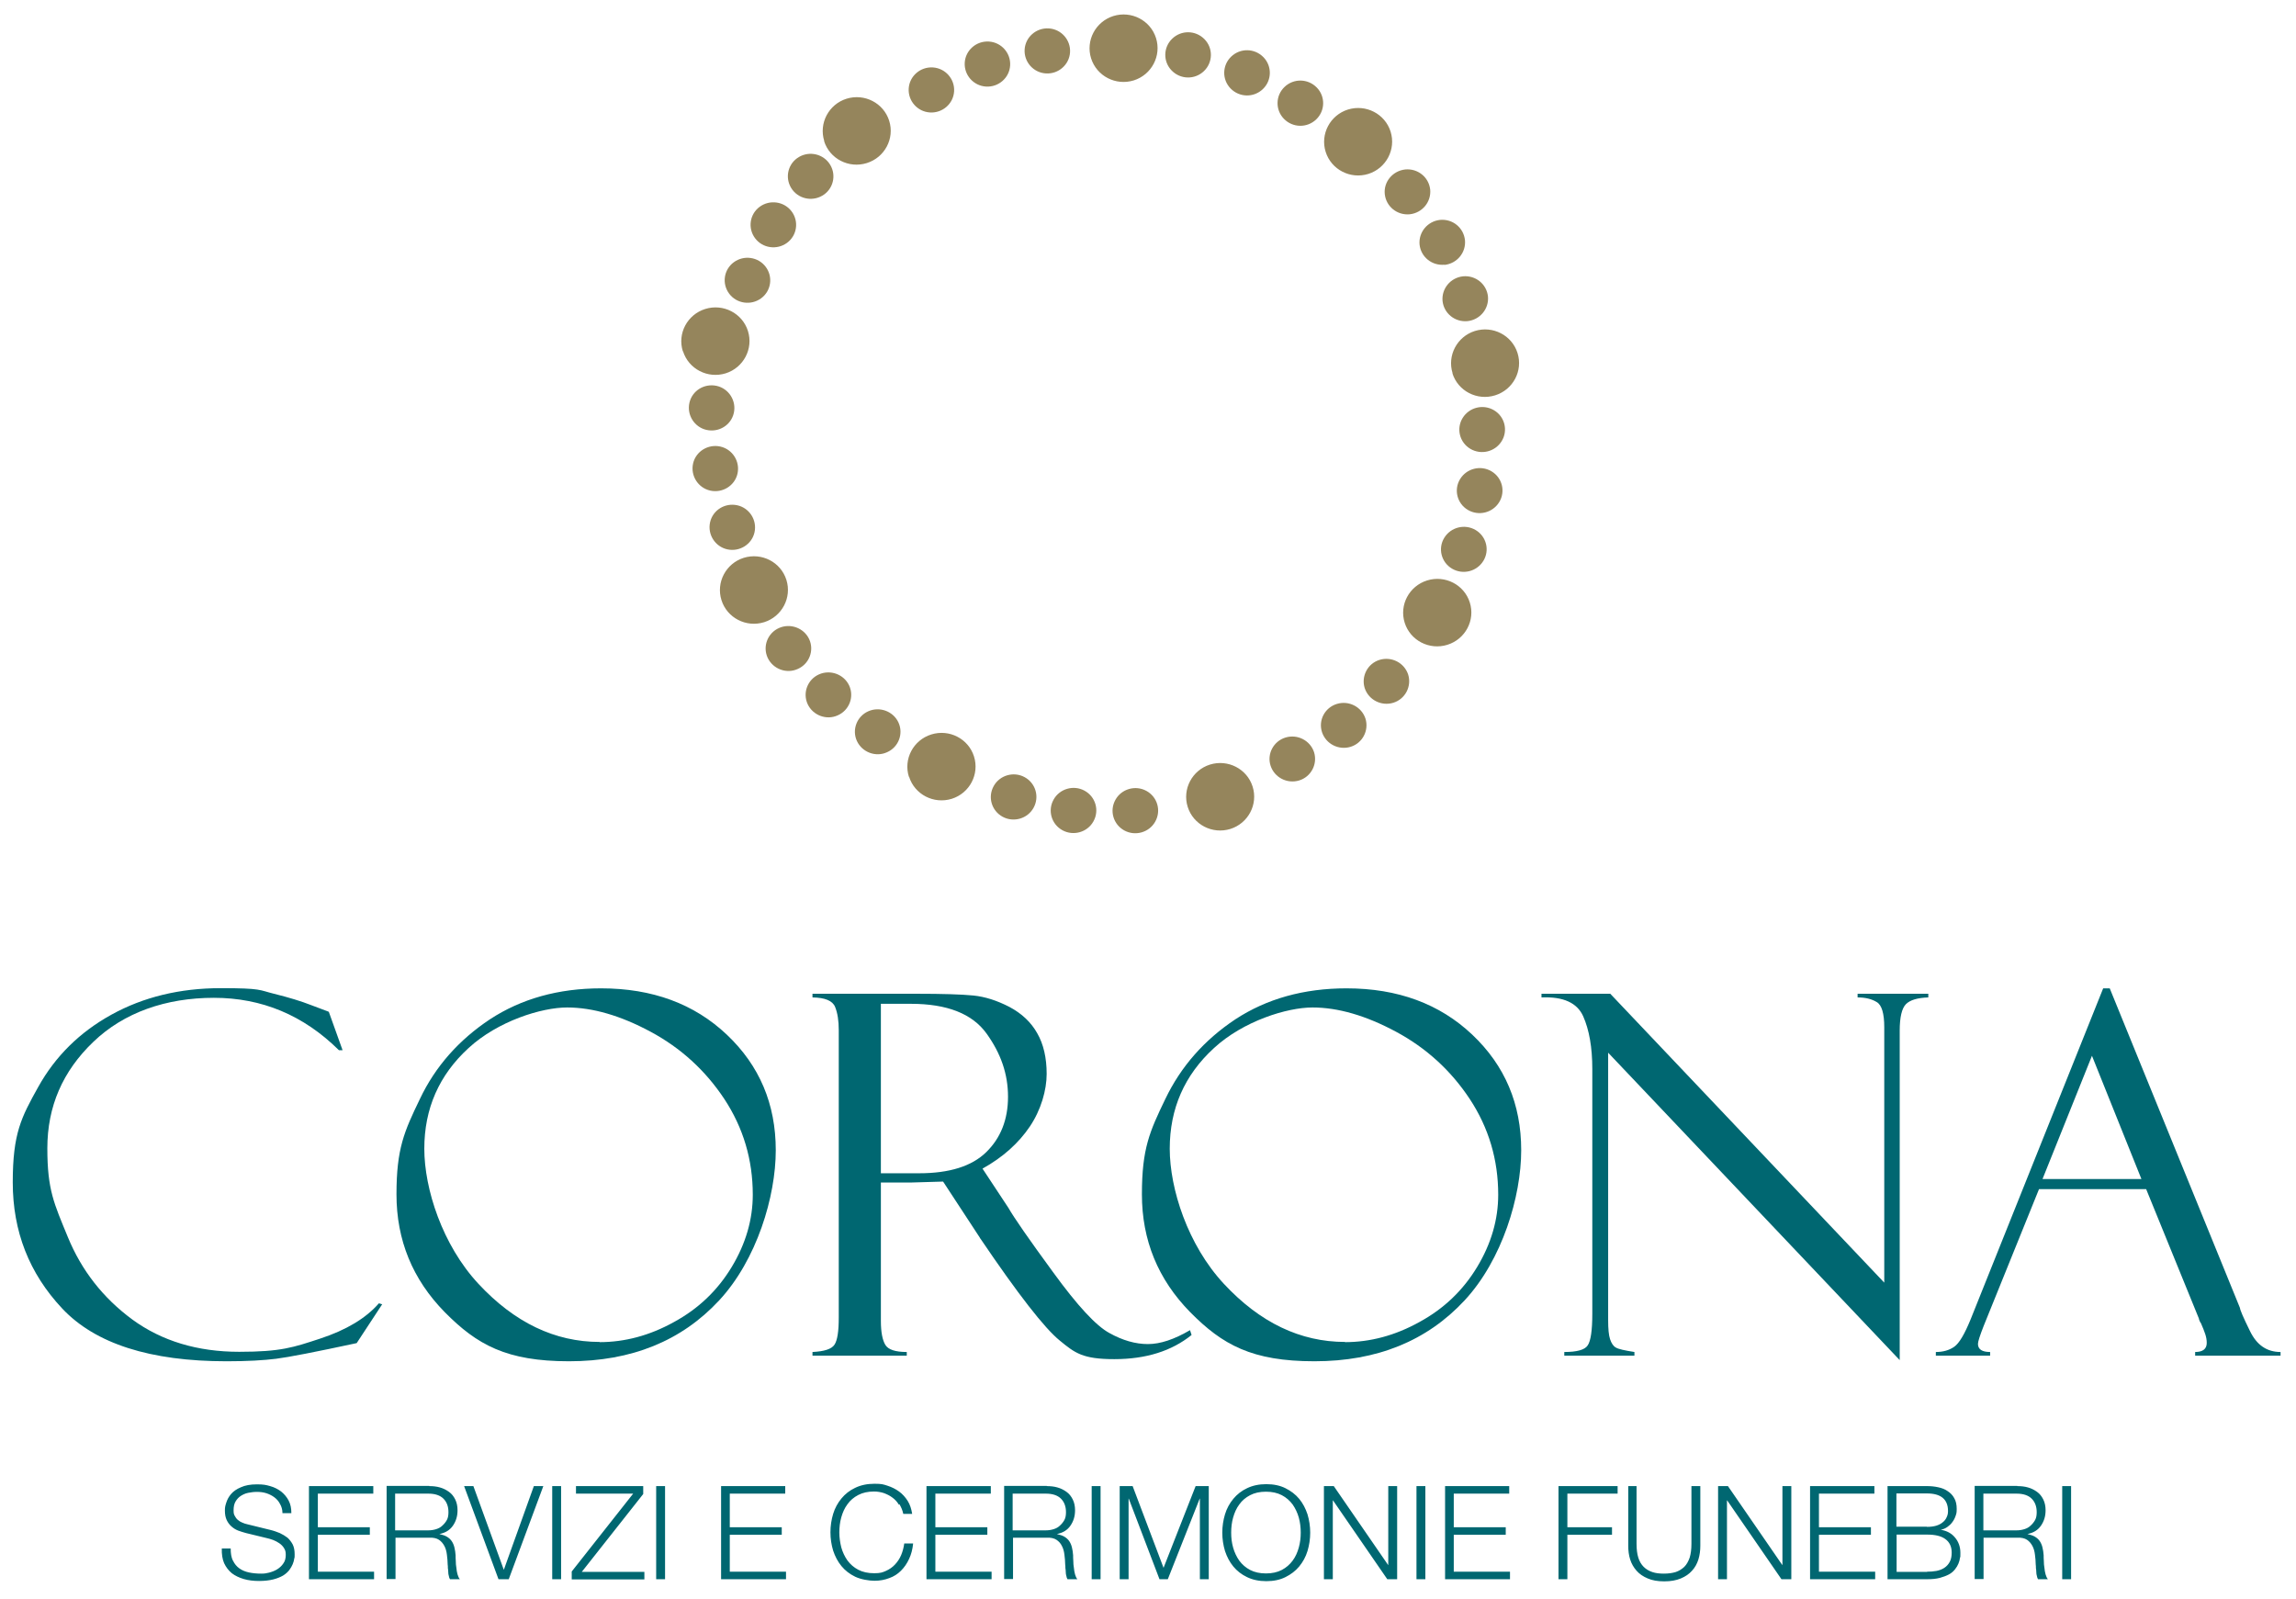
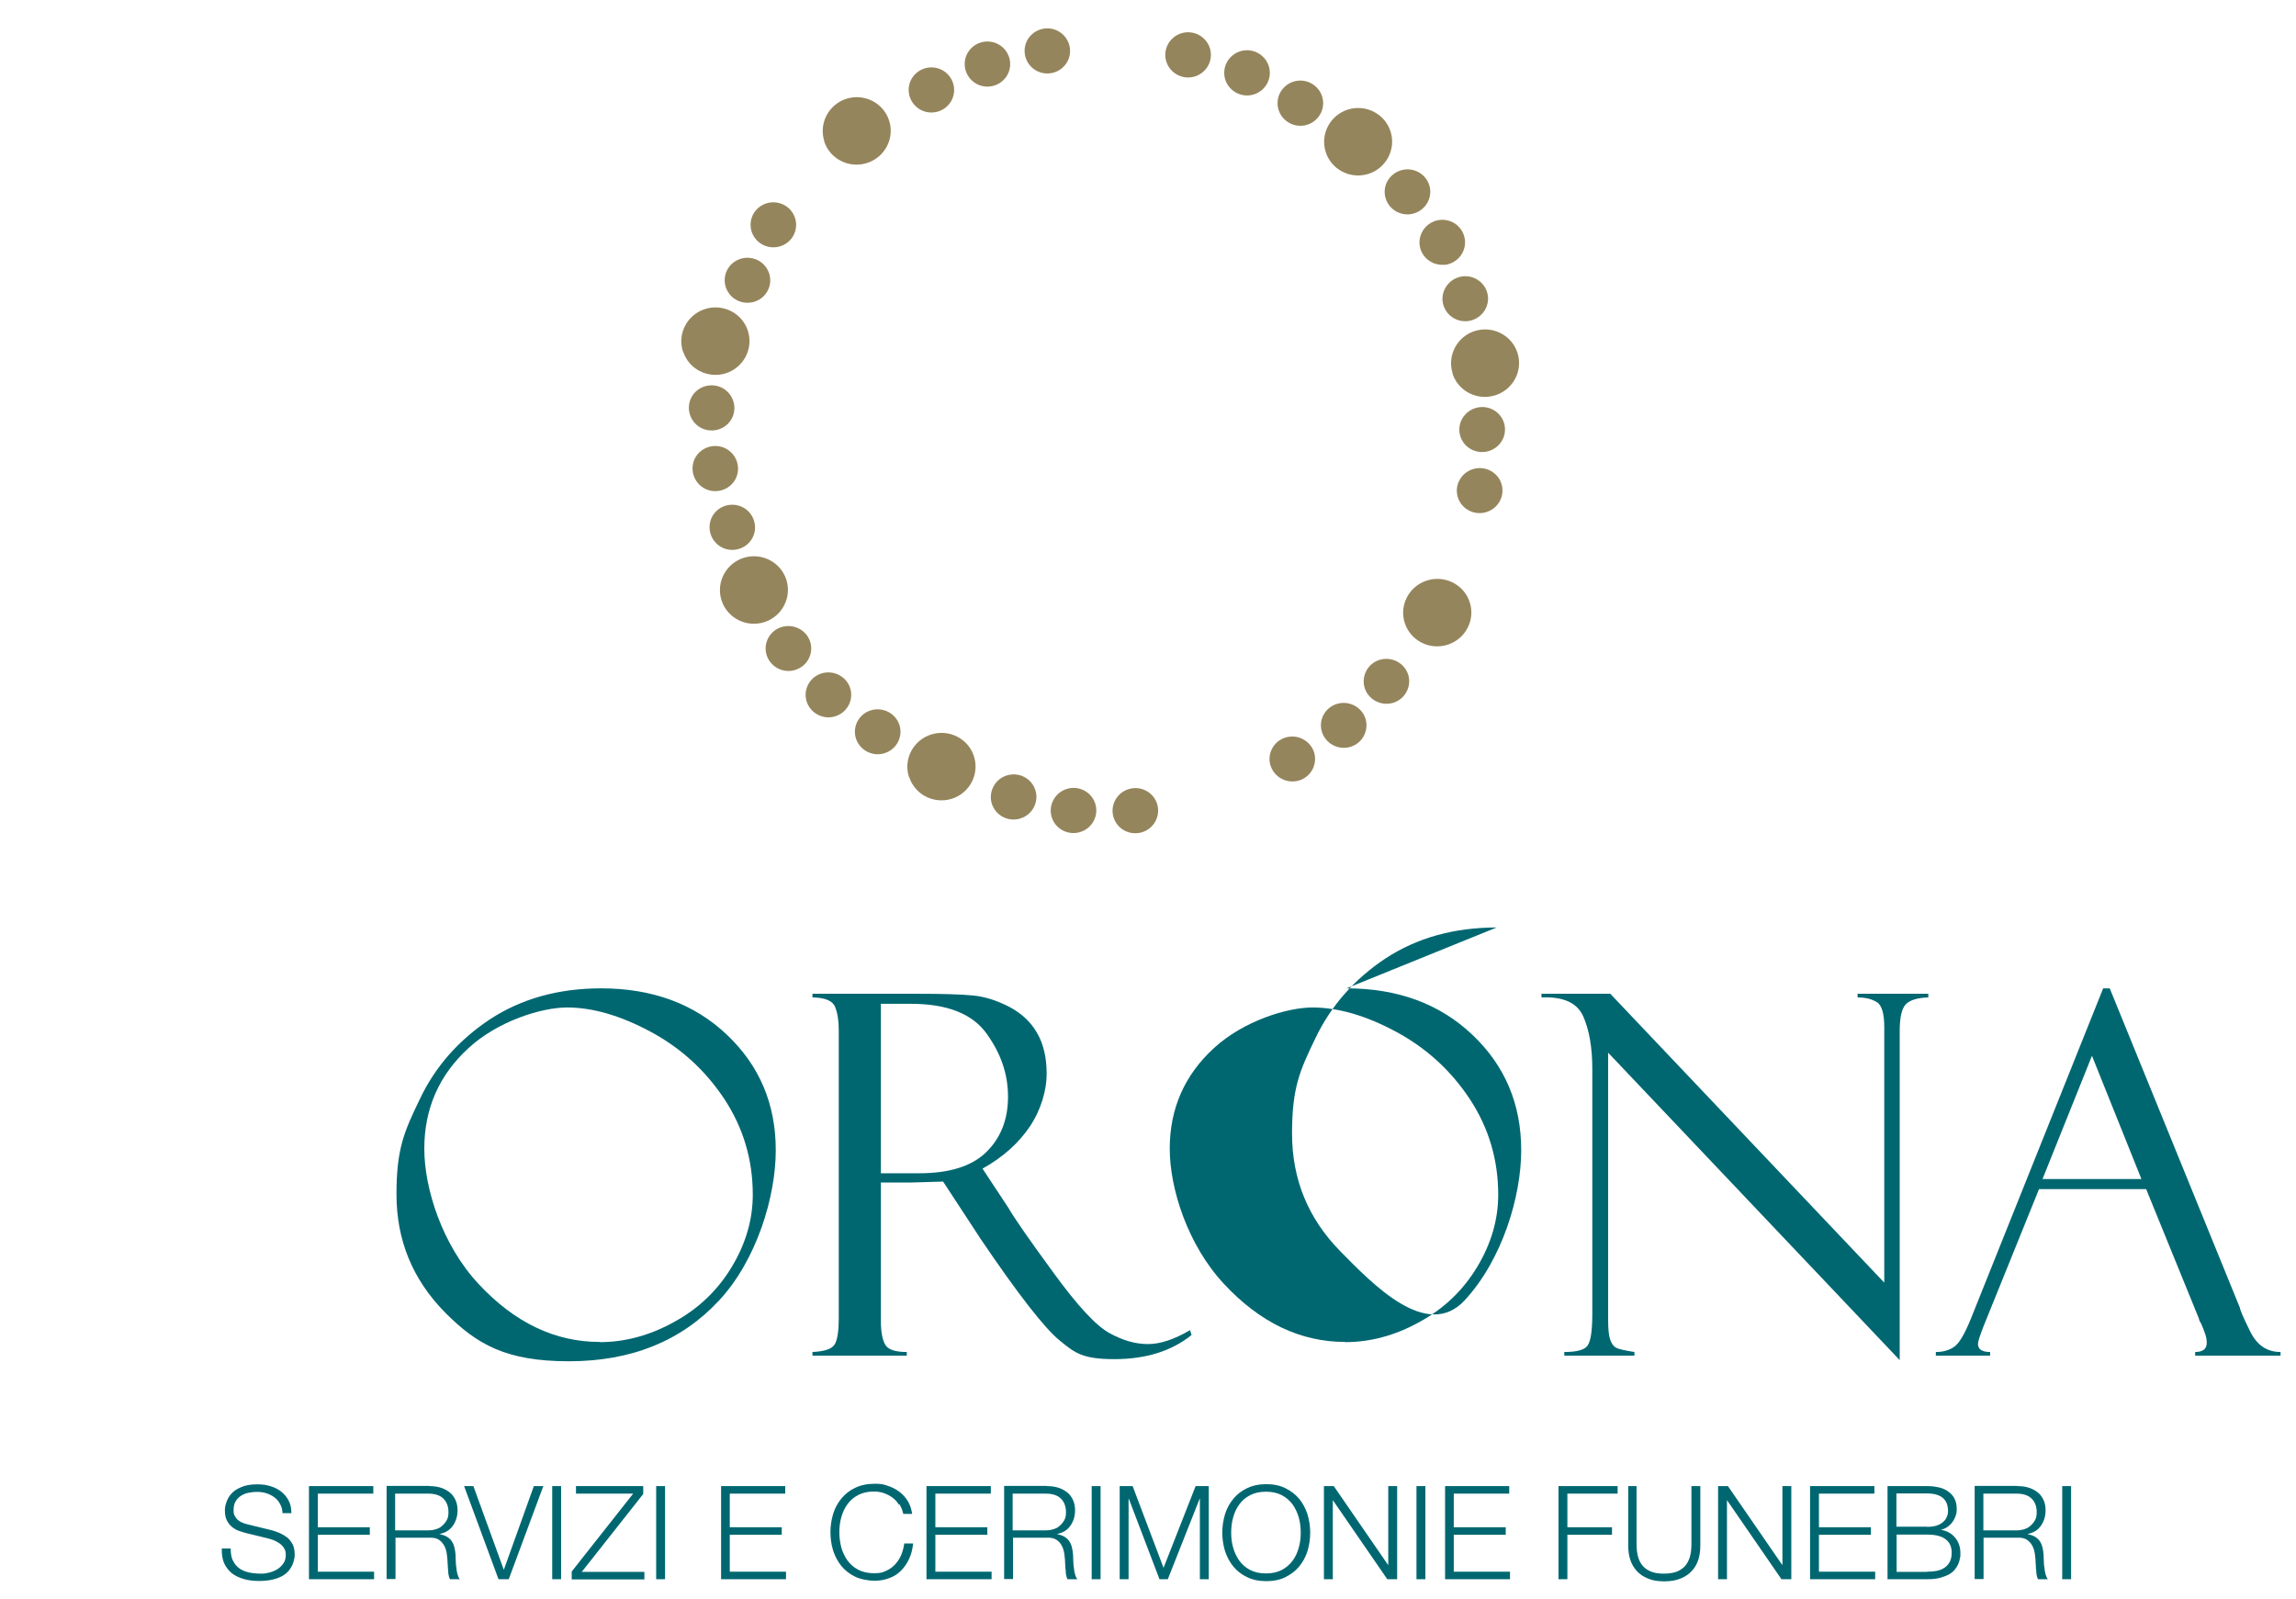
<svg xmlns="http://www.w3.org/2000/svg" id="Livello_1" data-name="Livello 1" width="1188.3" height="827.7" viewBox="0 0 1188.3 827.7">
-   <path d="M170.2,523.7l7.1,19.8h-1.9c-18.3-18.1-39.9-27.1-64.7-27.1s-46.6,7.6-62.4,22.8c-15.9,15.2-23.8,33.5-23.8,55.1s3.5,28.6,10.6,45.9c7.1,17.3,18.2,31.5,33.4,42.7,15.2,11.1,33.7,16.7,55.3,16.7s28.1-2.3,41.8-6.8c13.7-4.5,23.8-10.6,30.5-18.3l1.7.5-13.2,20.1c-21.4,4.6-35.3,7.3-41.7,8.1-6.4.8-14.9,1.3-25.6,1.3-39.6,0-68-9.1-85.1-27.3-17.1-18.2-25.6-39.9-25.6-65.3s4.4-33.6,13.2-49.4c8.8-15.8,21.4-28.3,37.9-37.4,16.5-9.1,35.4-13.7,56.6-13.7s19.8,1,27.5,2.9c7.7,1.9,14.2,3.9,19.3,5.9l8.5,3.2c.3,0,.4.2.5.3" style="fill: #006771;" />
  <path d="M310.3,694.6c13,0,25.9-3.4,38.5-10.4,12.7-6.9,22.6-16.4,29.9-28.5,7.3-12.1,10.9-24.6,10.9-37.4,0-18.1-4.9-34.6-14.7-49.5-9.8-14.8-22.5-26.4-38.1-34.8-15.6-8.4-30.1-12.6-43.3-12.6s-35.8,7-51,21c-15.3,14-22.9,31.4-22.9,52.1s9.3,49.8,28,69.9c18.7,20.1,39.6,30.1,62.8,30.1M311.1,511.5c26.5,0,48.2,8,65.1,24,16.9,16,25.3,35.9,25.3,59.8s-9.8,56.7-29.3,77.7c-19.5,21-45.4,31.5-77.7,31.5s-47.6-8.5-64.3-25.4c-16.7-17-25-37.3-25-61s4-32.5,12.1-49.3c8-16.9,20.2-30.6,36.3-41.3,16.2-10.6,35.4-16,57.5-16" style="fill: #006771;" />
  <path d="M455.9,519.3v87.9h19.8c15.6,0,27.2-3.6,34.7-10.9,7.5-7.3,11.3-16.9,11.3-28.7s-3.7-22.4-11.1-32.7c-7.4-10.3-20.5-15.4-39.2-15.4h-15.6ZM420.5,516.2v-1.9h53.7c13.6,0,23.5.3,29.5.9,6.1.6,12.3,2.6,18.7,5.9,6.4,3.4,11.2,7.9,14.4,13.6,3.3,5.7,4.9,12.8,4.9,21.1s-2.9,18.6-8.7,27.2c-5.8,8.6-13.9,15.9-24.5,21.8l13.4,20.3c2.9,5.1,10.6,16.2,23.2,33.4,12.5,17.2,22.2,27.7,29.1,31.4,6.8,3.8,13.5,5.7,19.9,5.7s13.6-2.4,21.8-7.2l.8,2.5c-10.3,8.3-23.6,12.5-40,12.5s-20.4-3.2-28.2-9.6c-7.9-6.4-21.6-24-41.1-52.8-.2-.2-.3-.3-.3-.5l-19-29-16.9.5h-15.3v71.6c0,5.8.8,9.9,2.3,12.4,1.5,2.5,5.2,3.7,11.1,3.7v1.9h-48.8v-1.9c6.1-.3,9.9-1.5,11.4-3.8,1.5-2.3,2.2-6.9,2.2-14v-148.8c0-4.8-.6-8.8-1.9-12-1.3-3.2-5.2-4.8-11.7-4.9" style="fill: #006771;" />
-   <path d="M696.1,694.6c13,0,25.9-3.4,38.5-10.4,12.7-6.9,22.6-16.4,29.9-28.5,7.3-12.1,10.9-24.6,10.9-37.4,0-18.1-4.9-34.6-14.7-49.5-9.8-14.8-22.5-26.4-38.1-34.8-15.6-8.4-30.1-12.6-43.3-12.6s-35.8,7-51,21c-15.3,14-22.9,31.4-22.9,52.1s9.3,49.8,28,69.9c18.7,20.1,39.6,30.1,62.8,30.1M696.9,511.5c26.5,0,48.2,8,65.1,24,16.9,16,25.3,35.9,25.3,59.8s-9.8,56.7-29.3,77.7c-19.5,21-45.4,31.5-77.7,31.5s-47.6-8.5-64.3-25.4c-16.7-17-25-37.3-25-61s4-32.5,12.1-49.3c8.1-16.9,20.2-30.6,36.3-41.3,16.2-10.6,35.4-16,57.5-16" style="fill: #006771;" />
+   <path d="M696.1,694.6c13,0,25.9-3.4,38.5-10.4,12.7-6.9,22.6-16.4,29.9-28.5,7.3-12.1,10.9-24.6,10.9-37.4,0-18.1-4.9-34.6-14.7-49.5-9.8-14.8-22.5-26.4-38.1-34.8-15.6-8.4-30.1-12.6-43.3-12.6s-35.8,7-51,21c-15.3,14-22.9,31.4-22.9,52.1s9.3,49.8,28,69.9c18.7,20.1,39.6,30.1,62.8,30.1M696.9,511.5c26.5,0,48.2,8,65.1,24,16.9,16,25.3,35.9,25.3,59.8s-9.8,56.7-29.3,77.7s-47.6-8.5-64.3-25.4c-16.7-17-25-37.3-25-61s4-32.5,12.1-49.3c8.1-16.9,20.2-30.6,36.3-41.3,16.2-10.6,35.4-16,57.5-16" style="fill: #006771;" />
  <path d="M961.4,514.3h36.6v1.9c-5.6.2-9.4,1.3-11.6,3.5-2.1,2.2-3.2,6.7-3.2,13.7v170.5l-150.9-159.1v138.5c0,4.4.3,7.7,1,9.8.7,2.1,1.7,3.6,3,4.3,1.3.8,4.5,1.5,9.6,2.3v1.9h-36.3v-1.9c6.5,0,10.6-1.1,12.1-3.4,1.6-2.3,2.4-7.8,2.4-16.4v-126.7c0-11.1-1.6-20.2-4.7-27.2-3.1-7-10.3-10.3-21.6-9.8v-1.9h35.6l141.8,149.5v-132.2c0-7.1-1.3-11.5-3.9-13-2.6-1.6-5.9-2.4-9.9-2.4v-1.9Z" style="fill: #006771;" />
  <path d="M1057.1,610.2h51.2l-25.6-63.8-25.6,63.8ZM1110.8,615.4h-55.5l-28.6,70.7c-2,5.1-3,8.2-3,9.4,0,2.8,2.1,4.2,6.3,4.2v1.9h-28.1v-1.9c3.8,0,6.9-.9,9.5-2.7,2.6-1.8,5.4-6.6,8.5-14.2l68.6-171.3h3.4l67.4,165.4c0,.9,1.7,4.9,5.2,12,3.5,7.2,8.7,10.8,15.8,10.8v1.9h-44.2v-1.9c4,0,6-1.6,6-4.7s-1-5.5-3-10.2c-.3-.3-.6-.9-.9-1.7-.2-.8-.3-1.3-.4-1.3l-27.1-66.5Z" style="fill: #006771;" />
-   <path d="M614.7,417.6c-2.9-9.2,2.3-19,11.5-21.9,9.3-2.9,19.2,2.2,22.1,11.4s-2.3,19-11.5,21.9c-9.3,2.9-19.2-2.2-22.1-11.4" style="fill: #95855c;" />
  <path d="M727,322.3c-2.9-9.2,2.3-19,11.6-21.9,9.3-2.9,19.2,2.2,22.1,11.4,2.9,9.2-2.3,19-11.6,21.9-9.3,2.9-19.2-2.2-22.1-11.4" style="fill: #95855c;" />
  <path d="M706.3,356.1c-1.9-6.1,1.5-12.7,7.7-14.6,6.2-1.9,12.8,1.5,14.8,7.6,1.9,6.1-1.5,12.7-7.7,14.6-6.2,1.9-12.8-1.5-14.8-7.6" style="fill: #95855c;" />
  <path d="M684.2,378.9c-2-6.2,1.5-12.7,7.7-14.6,6.2-1.9,12.8,1.5,14.8,7.6,1.9,6.1-1.5,12.7-7.7,14.6-6.2,1.9-12.8-1.5-14.8-7.6" style="fill: #95855c;" />
  <path d="M657.6,396.3c-2-6.1,1.5-12.7,7.7-14.6,6.2-1.9,12.8,1.5,14.8,7.6,1.9,6.1-1.5,12.7-7.7,14.6-6.2,1.9-12.8-1.5-14.8-7.6" style="fill: #95855c;" />
  <path d="M470.4,402c-2.9-9.2,2.3-19,11.6-21.9,9.3-2.9,19.2,2.2,22.1,11.4,2.9,9.2-2.3,19-11.5,21.9-9.3,2.9-19.2-2.2-22.1-11.4" style="fill: #95855c;" />
  <path d="M751.8,193.2c-2.9-9.2,2.3-19,11.5-21.9,9.3-2.9,19.2,2.2,22.1,11.4,2.9,9.2-2.3,19-11.6,21.9-9.3,2.9-19.2-2.2-22.1-11.4" style="fill: #95855c;" />
  <path d="M373.4,310.6c-2.9-9.2,2.3-19,11.5-21.9,9.3-2.9,19.2,2.2,22.1,11.4,2.9,9.2-2.3,19-11.5,21.9-9.3,2.9-19.2-2.2-22.1-11.4" style="fill: #95855c;" />
  <path d="M686.1,78.6c-2.9-9.2,2.3-19,11.5-21.9,9.3-2.9,19.2,2.2,22.1,11.4,2.9,9.2-2.3,19-11.5,21.9-9.3,2.9-19.2-2.2-22.1-11.4" style="fill: #95855c;" />
  <path d="M353.4,181.8c-2.9-9.2,2.3-19,11.6-21.9,9.3-2.9,19.2,2.2,22.1,11.4,2.9,9.2-2.3,19-11.5,21.9-9.3,2.9-19.2-2.2-22.1-11.4" style="fill: #95855c;" />
  <path d="M577.3,413.9c3.1-5.6,10.3-7.7,16-4.6,5.7,3.1,7.8,10.2,4.6,15.9-3.1,5.6-10.3,7.7-16,4.6-5.7-3.1-7.8-10.2-4.6-15.9" style="fill: #95855c;" />
  <path d="M545.3,413.8c3.1-5.6,10.3-7.7,16-4.6,5.7,3.1,7.8,10.2,4.6,15.9-3.1,5.6-10.3,7.7-16,4.6-5.7-3.1-7.8-10.2-4.6-15.9" style="fill: #95855c;" />
  <path d="M514.3,406.8c3.1-5.6,10.3-7.7,16-4.6,5.7,3.1,7.8,10.2,4.6,15.9-3.1,5.6-10.3,7.7-16,4.6-5.7-3.1-7.8-10.2-4.6-15.9" style="fill: #95855c;" />
  <path d="M449.4,368.1c5.9-2.6,12.9,0,15.6,5.8,2.7,5.9,0,12.8-5.9,15.4-5.9,2.7-12.9,0-15.6-5.8-2.7-5.9,0-12.8,5.9-15.4" style="fill: #95855c;" />
  <path d="M423.9,349c5.9-2.6,12.9,0,15.6,5.8,2.7,5.9,0,12.8-5.9,15.4-5.9,2.7-12.9,0-15.6-5.8-2.7-5.9,0-12.8,5.9-15.4" style="fill: #95855c;" />
  <path d="M403.2,325c5.9-2.6,12.9,0,15.6,5.8,2.7,5.9,0,12.8-5.9,15.4-5.9,2.7-12.9,0-15.6-5.8-2.7-5.9,0-12.8,5.9-15.4" style="fill: #95855c;" />
  <path d="M761,232.3c-5.6-3.3-7.4-10.5-4-16,3.4-5.5,10.6-7.3,16.2-4,5.6,3.3,7.4,10.5,4,16-3.4,5.5-10.6,7.3-16.2,4" style="fill: #95855c;" />
  <path d="M759.7,263.9c-5.6-3.3-7.4-10.5-4-16,3.4-5.5,10.6-7.3,16.2-4,5.6,3.3,7.4,10.5,4,16-3.4,5.5-10.6,7.3-16.2,4" style="fill: #95855c;" />
-   <path d="M751.5,294.3c-5.6-3.3-7.4-10.5-4-16,3.4-5.5,10.6-7.3,16.2-4,5.6,3.3,7.4,10.5,4,16-3.4,5.5-10.6,7.3-16.2,4" style="fill: #95855c;" />
  <path d="M729.6,110.9c-6.5.6-12.2-4-12.9-10.4s4.1-12.1,10.6-12.8c6.5-.6,12.2,4,12.9,10.4.6,6.4-4.1,12.1-10.6,12.8" style="fill: #95855c;" />
  <path d="M747.6,137c-6.5.6-12.2-4-12.9-10.4-.6-6.4,4.1-12.1,10.6-12.8,6.5-.6,12.2,4,12.9,10.5.6,6.4-4.1,12.1-10.6,12.8" style="fill: #95855c;" />
  <path d="M759.5,166.2c-6.5.6-12.2-4-12.9-10.4-.6-6.4,4.1-12.1,10.6-12.8,6.5-.6,12.2,4,12.9,10.4.6,6.4-4.1,12.1-10.6,12.8" style="fill: #95855c;" />
  <path d="M381.6,261.5c6.3,1.4,10.3,7.7,8.9,14-1.4,6.3-7.8,10.2-14.1,8.8-6.3-1.4-10.3-7.7-8.9-14,1.4-6.3,7.7-10.2,14.1-8.8" style="fill: #95855c;" />
  <path d="M372.8,231.1c6.3,1.4,10.3,7.7,8.9,14-1.4,6.3-7.8,10.2-14.1,8.8-6.3-1.4-10.3-7.7-8.9-14,1.4-6.3,7.8-10.2,14.1-8.8" style="fill: #95855c;" />
  <path d="M370.9,199.7c6.3,1.4,10.3,7.7,8.9,14-1.4,6.3-7.7,10.2-14.1,8.8-6.3-1.4-10.3-7.7-8.9-14,1.4-6.3,7.7-10.2,14.1-8.8" style="fill: #95855c;" />
-   <path d="M564.7,30.2c-2.9-9.2,2.3-19,11.5-21.9,9.3-2.9,19.2,2.2,22.1,11.4,2.9,9.2-2.3,19-11.5,21.9-9.3,2.9-19.2-2.2-22.1-11.4" style="fill: #95855c;" />
  <path d="M426.6,73c-2.9-9.2,2.3-19,11.5-21.9,9.3-2.9,19.2,2.2,22.1,11.4,2.9,9.2-2.3,19-11.6,21.9-9.3,2.9-19.2-2.2-22.1-11.4" style="fill: #95855c;" />
  <path d="M623.1,36.8c-4.7,4.5-12.1,4.4-16.7-.3-4.5-4.6-4.4-12,.3-16.5,4.7-4.5,12.1-4.4,16.7.3,4.5,4.6,4.4,12-.3,16.5" style="fill: #95855c;" />
  <path d="M653.6,46.1c-4.7,4.5-12.1,4.4-16.7-.3-4.5-4.6-4.4-12,.3-16.5,4.7-4.5,12.1-4.4,16.7.3,4.5,4.6,4.4,12-.3,16.5" style="fill: #95855c;" />
  <path d="M681.2,61.8c-4.7,4.5-12.1,4.4-16.7-.3-4.5-4.6-4.4-12,.3-16.5,4.7-4.5,12.1-4.4,16.7.3,4.5,4.6,4.4,12-.3,16.5" style="fill: #95855c;" />
  <path d="M493.8,47.3c-.4,6.4-6,11.3-12.5,10.9-6.5-.4-11.4-6-11-12.4.4-6.4,6-11.3,12.5-10.9,6.5.4,11.4,6,11,12.4" style="fill: #95855c;" />
  <path d="M522.8,33.9c-.4,6.4-6,11.3-12.5,10.9-6.5-.4-11.4-6-11-12.4.4-6.4,6-11.3,12.5-10.9,6.5.4,11.4,6,11,12.4" style="fill: #95855c;" />
  <path d="M553.8,27.1c-.4,6.4-6,11.3-12.5,10.9-6.5-.4-11.4-6-11-12.4.4-6.4,6-11.3,12.5-10.9,6.5.4,11.4,6,11,12.4" style="fill: #95855c;" />
  <path d="M396.3,138.1c3.9,5.2,2.8,12.5-2.4,16.3-5.2,3.8-12.6,2.8-16.5-2.4-3.9-5.2-2.8-12.5,2.4-16.3,5.2-3.8,12.6-2.8,16.5,2.4" style="fill: #95855c;" />
  <path d="M409.7,109.4c3.9,5.2,2.8,12.5-2.4,16.3-5.2,3.8-12.6,2.8-16.5-2.4-3.9-5.2-2.8-12.5,2.4-16.3,5.2-3.8,12.6-2.8,16.5,2.4" style="fill: #95855c;" />
-   <path d="M429,84.3c3.9,5.2,2.8,12.5-2.4,16.3-5.2,3.8-12.6,2.8-16.5-2.4-3.9-5.2-2.8-12.5,2.4-16.3,5.2-3.8,12.6-2.8,16.5,2.4" style="fill: #95855c;" />
  <path d="M1071.9,817.3h-4.6v-48.2h4.6v48.2ZM1044,769.1c2,0,3.9.2,5.6.7,1.8.5,3.3,1.3,4.7,2.3s2.4,2.3,3.2,3.9c.8,1.6,1.2,3.5,1.2,5.6,0,3.1-.8,5.7-2.4,8-1.6,2.3-3.9,3.7-7,4.3h0c1.6.4,2.9.8,3.9,1.4,1,.6,1.9,1.4,2.5,2.3.6.9,1.1,2,1.4,3.3.3,1.2.5,2.6.6,4,0,.8,0,1.8.1,3,0,1.2.1,2.4.3,3.5.1,1.2.3,2.3.6,3.4.3,1.1.7,1.9,1.2,2.5h-5.1c-.3-.5-.5-1-.6-1.7-.2-.6-.3-1.3-.3-2,0-.7-.1-1.4-.2-2.1,0-.7,0-1.3-.1-1.8,0-1.7-.2-3.4-.4-5.1-.2-1.7-.6-3.2-1.3-4.5-.7-1.3-1.6-2.4-2.8-3.2-1.2-.8-2.9-1.2-5.1-1.1h-17.4v21.4h-4.6v-48.2h22.1ZM1043.7,792c1.4,0,2.7-.2,4-.6,1.3-.4,2.4-1,3.3-1.9.9-.8,1.7-1.8,2.3-2.9.6-1.1.8-2.5.8-4,0-3-.9-5.3-2.6-7-1.7-1.7-4.3-2.6-7.8-2.6h-17.2v19h17.2ZM997.3,813.4c1.7,0,3.3-.1,4.9-.4,1.5-.3,2.9-.8,4.1-1.6,1.2-.8,2.1-1.8,2.8-3.1.7-1.3,1-2.9,1-4.8,0-3.1-1.1-5.4-3.3-7-2.2-1.6-5.3-2.3-9.4-2.3h-15.8v19.3h15.8ZM997.3,769.1c2,0,4,.2,5.8.6,1.9.4,3.5,1,4.9,2,1.4.9,2.6,2.1,3.4,3.6.9,1.5,1.3,3.4,1.3,5.6s-.2,2.5-.6,3.7c-.4,1.2-1,2.3-1.7,3.2-.7,1-1.6,1.8-2.6,2.5-1,.7-2.2,1.2-3.4,1.4h0c3.1.5,5.6,1.8,7.4,4,1.8,2.1,2.8,4.8,2.8,7.9s0,1.6-.2,2.6c-.1,1-.4,2-.8,3-.4,1-1,2-1.8,3-.8,1-1.8,1.9-3.1,2.6-1.3.7-2.9,1.3-4.7,1.8-1.9.5-4.1.7-6.7.7h-20.4v-48.2h20.4ZM997.3,790.2c1.8,0,3.4-.2,4.8-.6,1.3-.4,2.5-1,3.4-1.8.9-.7,1.6-1.6,2-2.6.5-1,.7-2,.7-3.2,0-6-3.6-9.1-10.9-9.1h-15.8v17.2h15.8ZM970.1,769.1v3.9h-28.7v17.4h26.9v3.9h-26.9v19.1h29.1v3.9h-33.7v-48.2h33.3ZM894.3,769.1l28.1,40.8h.1v-40.8h4.6v48.2h-5.1l-28.1-40.8h-.1v40.8h-4.6v-48.2h5.1ZM847,769.1v29.9c0,2.8.3,5.2.9,7.1.6,2,1.6,3.6,2.8,4.8,1.2,1.2,2.7,2.1,4.5,2.7,1.8.6,3.7.8,6,.8s4.3-.3,6-.8c1.8-.6,3.2-1.5,4.5-2.7,1.2-1.2,2.1-2.8,2.8-4.8.6-2,.9-4.3.9-7.1v-29.9h4.6v30.9c0,2.5-.3,4.8-1,7.1-.7,2.2-1.8,4.2-3.3,5.8-1.5,1.7-3.4,3-5.8,4-2.4,1-5.2,1.5-8.6,1.5s-6.2-.5-8.5-1.5c-2.4-1-4.3-2.3-5.8-4-1.5-1.7-2.6-3.6-3.3-5.8-.7-2.2-1-4.6-1-7.1v-30.9h4.6ZM837.2,769.1v3.9h-26v17.4h23.1v3.9h-23.1v23h-4.6v-48.2h30.6ZM781.1,769.1v3.9h-28.7v17.4h26.9v3.9h-26.9v19.1h29.1v3.9h-33.6v-48.2h33.3ZM737.7,817.3h-4.6v-48.2h4.6v48.2ZM690.3,769.1l28.1,40.8h.1v-40.8h4.6v48.2h-5.1l-28.1-40.8h-.1v40.8h-4.6v-48.2h5.1ZM634,783.7c.9-3,2.4-5.7,4.3-8,1.9-2.3,4.3-4.2,7.1-5.5,2.9-1.4,6.2-2.1,10-2.1s7.1.7,9.9,2.1c2.8,1.4,5.2,3.2,7.1,5.5,1.9,2.3,3.3,5,4.3,8,.9,3,1.4,6.2,1.4,9.5s-.5,6.5-1.4,9.5c-.9,3-2.4,5.7-4.3,8-1.9,2.3-4.3,4.1-7.1,5.5-2.8,1.4-6.1,2.1-9.9,2.1s-7.1-.7-10-2.1c-2.9-1.4-5.2-3.2-7.1-5.5-1.9-2.3-3.3-5-4.3-8-.9-3-1.4-6.2-1.4-9.5s.5-6.5,1.4-9.5M638.2,800.9c.7,2.5,1.8,4.8,3.2,6.8,1.5,2,3.3,3.6,5.6,4.8,2.3,1.2,5,1.8,8.2,1.8s5.9-.6,8.2-1.8c2.3-1.2,4.1-2.8,5.6-4.8,1.5-2,2.5-4.3,3.2-6.8.7-2.5,1-5.1,1-7.7s-.3-5.3-1-7.8c-.7-2.5-1.8-4.8-3.2-6.8-1.5-2-3.3-3.6-5.6-4.8-2.3-1.2-5-1.8-8.2-1.8s-5.9.6-8.2,1.8c-2.3,1.2-4.2,2.8-5.6,4.8-1.5,2-2.5,4.3-3.2,6.8s-1,5.1-1,7.8.3,5.2,1,7.7M579.5,769.1v48.2h4.6v-41.7h.1l15.9,41.7h4.3l16.5-41.7h.1v41.7h4.6v-48.2h-6.8l-16.6,42.3-16-42.3h-6.8ZM569.6,817.3h-4.6v-48.2h4.6v48.2ZM541.7,769.1c2,0,3.9.2,5.6.7,1.8.5,3.3,1.3,4.7,2.3s2.4,2.3,3.2,3.9c.8,1.6,1.2,3.5,1.2,5.6,0,3.1-.8,5.7-2.4,8-1.6,2.3-3.9,3.7-7,4.3h0c1.6.4,2.9.8,3.9,1.4,1,.6,1.9,1.4,2.5,2.3.6.9,1.1,2,1.4,3.3.3,1.2.5,2.6.6,4,0,.8,0,1.8.1,3,0,1.2.1,2.4.3,3.5.1,1.2.3,2.3.6,3.4.3,1.1.7,1.9,1.2,2.5h-5.1c-.3-.5-.5-1-.6-1.7-.2-.6-.3-1.3-.3-2,0-.7-.1-1.4-.2-2.1,0-.7,0-1.3-.1-1.8,0-1.7-.2-3.4-.4-5.1-.2-1.7-.6-3.2-1.3-4.5-.6-1.3-1.6-2.4-2.8-3.2-1.2-.8-2.9-1.2-5.1-1.1h-17.4v21.4h-4.6v-48.2h22.1ZM541.3,792c1.4,0,2.7-.2,4-.6,1.3-.4,2.4-1,3.3-1.9.9-.8,1.7-1.8,2.3-2.9.6-1.1.8-2.5.8-4,0-3-.9-5.3-2.6-7-1.7-1.7-4.3-2.6-7.8-2.6h-17.2v19h17.2ZM512.8,769.1v3.9h-28.7v17.4h26.9v3.9h-26.9v19.1h29.1v3.9h-33.7v-48.2h33.3ZM465.2,778.7c-.9-1.5-2-2.7-3.4-3.7-1.3-1-2.8-1.7-4.4-2.3-1.6-.5-3.3-.8-5-.8-3.2,0-5.9.6-8.2,1.8-2.3,1.2-4.2,2.8-5.6,4.8-1.5,2-2.5,4.3-3.2,6.8-.7,2.5-1,5.1-1,7.8s.4,5.2,1,7.7c.7,2.5,1.8,4.8,3.2,6.8,1.5,2,3.3,3.6,5.6,4.8,2.3,1.2,5,1.8,8.2,1.8s4.3-.4,6.1-1.2c1.8-.8,3.4-1.9,4.7-3.3,1.3-1.4,2.4-3,3.2-4.9.8-1.9,1.3-3.9,1.6-6h4.6c-.3,3-1,5.7-2.1,8-1.1,2.4-2.5,4.4-4.2,6.1-1.7,1.7-3.7,3-6,3.8-2.3.9-4.9,1.4-7.7,1.4s-7.1-.7-10-2.1c-2.9-1.4-5.2-3.2-7.1-5.5-1.9-2.3-3.3-5-4.3-8-.9-3-1.4-6.2-1.4-9.5s.5-6.5,1.4-9.5c.9-3,2.4-5.7,4.3-8,1.9-2.3,4.3-4.2,7.1-5.5,2.9-1.4,6.2-2.1,10-2.1s4.5.3,6.7,1c2.2.7,4.2,1.7,6,3,1.8,1.3,3.3,3,4.5,4.9,1.2,1.9,1.9,4.2,2.3,6.7h-4.6c-.4-1.9-1.1-3.5-2-5M406.4,769.1v3.9h-28.7v17.4h26.9v3.9h-26.9v19.1h29.1v3.9h-33.6v-48.2h33.3ZM344.2,817.3h-4.6v-48.2h4.6v48.2ZM332.9,769.1v4.1l-31.8,40.3h32.4v3.9h-37.6v-4.1l31.8-40.3h-29.6v-3.9h34.7ZM290.4,817.3h-4.6v-48.2h4.6v48.2ZM245,769.1l15.7,43.2h.1l15.5-43.2h4.9l-17.9,48.2h-5.3l-17.8-48.2h4.9ZM222.1,769.1c2,0,3.9.2,5.6.7,1.8.5,3.3,1.3,4.7,2.3s2.4,2.3,3.2,3.9c.8,1.6,1.2,3.5,1.2,5.6,0,3.1-.8,5.7-2.4,8s-3.9,3.7-7,4.3h0c1.6.4,2.9.8,3.9,1.4,1,.6,1.9,1.4,2.5,2.3.6.9,1.1,2,1.4,3.3.3,1.2.5,2.6.6,4,0,.8,0,1.8.1,3,0,1.2.1,2.4.3,3.5.1,1.2.3,2.3.6,3.4.3,1.1.7,1.9,1.2,2.5h-5.1c-.3-.5-.5-1-.6-1.7-.2-.6-.3-1.3-.3-2,0-.7-.1-1.4-.2-2.1,0-.7,0-1.3-.1-1.8,0-1.7-.2-3.4-.4-5.1-.2-1.7-.6-3.2-1.3-4.5-.7-1.3-1.6-2.4-2.8-3.2-1.2-.8-2.9-1.2-5.1-1.1h-17.4v21.4h-4.6v-48.2h22.1ZM221.7,792c1.4,0,2.7-.2,4-.6,1.3-.4,2.4-1,3.3-1.9.9-.8,1.7-1.8,2.3-2.9.6-1.1.8-2.5.8-4,0-3-.9-5.3-2.6-7-1.7-1.7-4.3-2.6-7.8-2.6h-17.2v19h17.2ZM193.2,769.1v3.9h-28.7v17.4h26.9v3.9h-26.9v19.1h29.1v3.9h-33.7v-48.2h33.3ZM120.6,807.7c.8,1.7,1.9,3,3.3,4,1.4,1,3.1,1.7,5,2.1,1.9.4,4,.6,6.2.6s2.6-.2,4.1-.5c1.5-.4,2.9-.9,4.2-1.7,1.3-.8,2.4-1.8,3.2-3,.9-1.2,1.3-2.7,1.3-4.5s-.3-2.5-.9-3.5c-.6-1-1.4-1.8-2.4-2.5-1-.7-2-1.2-3.2-1.7-1.2-.4-2.3-.8-3.4-1l-10.7-2.6c-1.4-.4-2.8-.8-4.1-1.3-1.3-.5-2.5-1.3-3.5-2.2-1-.9-1.8-2-2.4-3.3-.6-1.3-.9-2.9-.9-4.8s.2-2.5.7-4.1,1.3-3.1,2.5-4.5c1.2-1.4,2.9-2.6,5.1-3.5,2.2-1,4.9-1.5,8.3-1.5s4.7.3,6.8.9c2.2.6,4.1,1.6,5.7,2.8,1.6,1.3,2.9,2.8,3.9,4.7,1,1.9,1.4,4,1.4,6.5h-4.6c0-1.8-.5-3.5-1.3-4.8-.7-1.4-1.7-2.5-2.9-3.4-1.2-.9-2.6-1.6-4.1-2.1-1.6-.5-3.2-.7-4.9-.7s-3.1.2-4.6.5c-1.5.3-2.7.9-3.8,1.6-1.1.7-2,1.7-2.7,2.9-.7,1.2-1,2.7-1,4.5s.2,2.1.6,2.9c.4.8.9,1.5,1.6,2.1.7.6,1.5,1.1,2.3,1.4.9.4,1.8.7,2.8.9l11.8,2.9c1.7.4,3.3,1,4.8,1.6,1.5.7,2.8,1.5,4,2.4,1.1,1,2,2.2,2.7,3.5.7,1.4,1,3.1,1,5.1s0,1.3-.2,2.2c-.1.9-.4,1.9-.8,2.9-.4,1-1,2-1.8,3.1-.8,1-1.9,2-3.2,2.8-1.4.8-3.1,1.5-5.1,2-2,.5-4.5.8-7.3.8s-5.5-.3-7.9-1c-2.4-.7-4.5-1.7-6.2-3-1.7-1.4-3-3.1-4-5.2-.9-2.1-1.3-4.7-1.2-7.6h4.6c0,2.5.3,4.5,1.1,6.2" style="fill: #006771;" />
</svg>